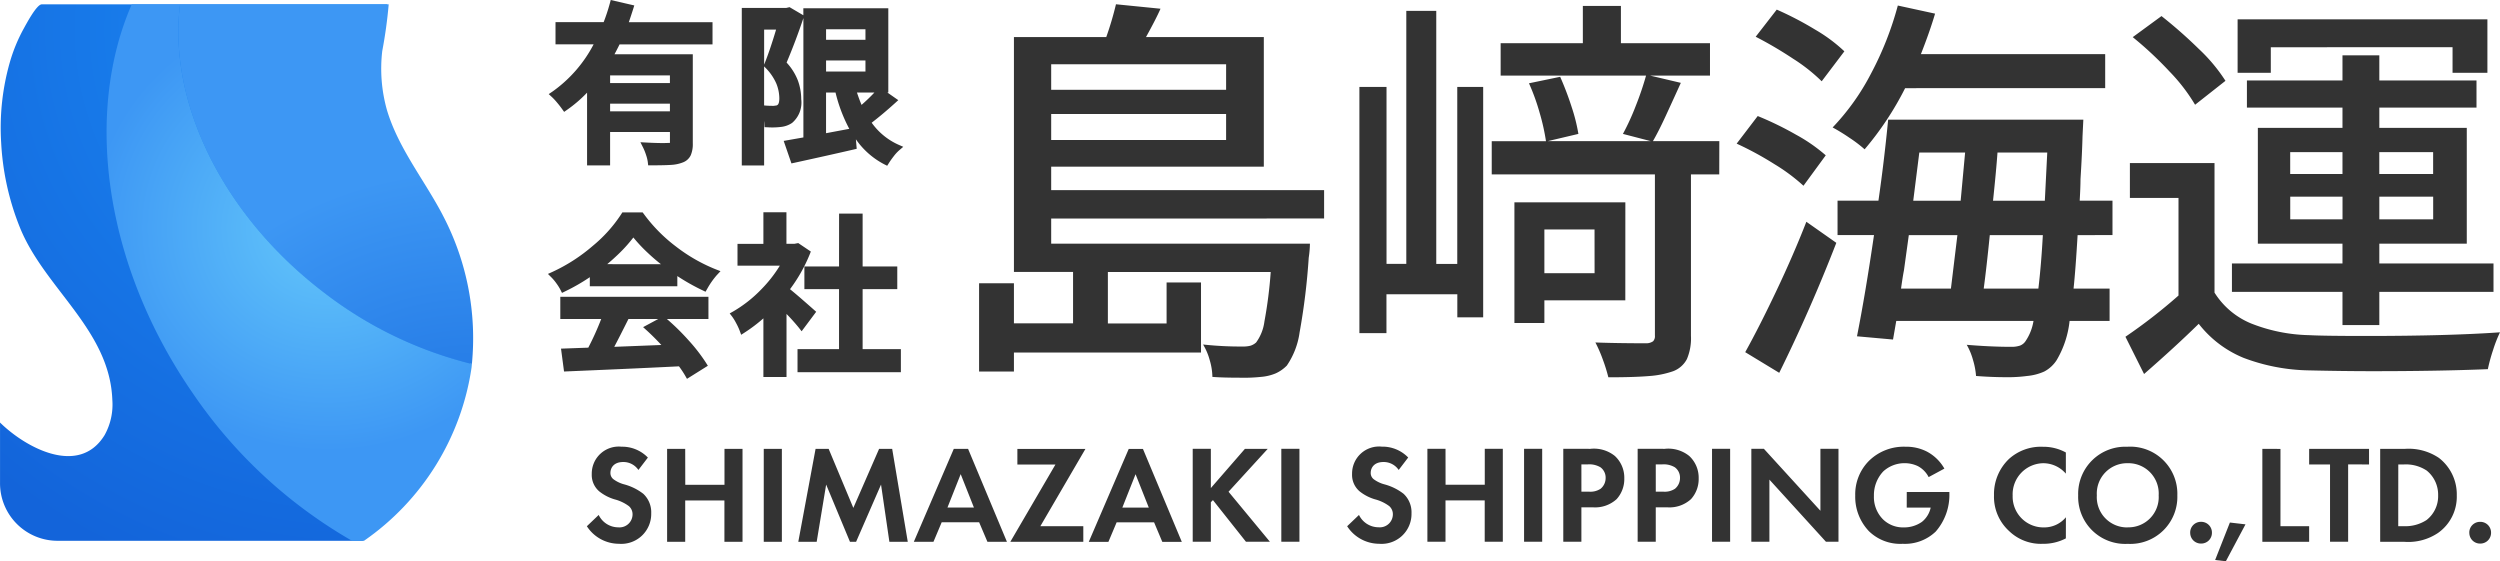
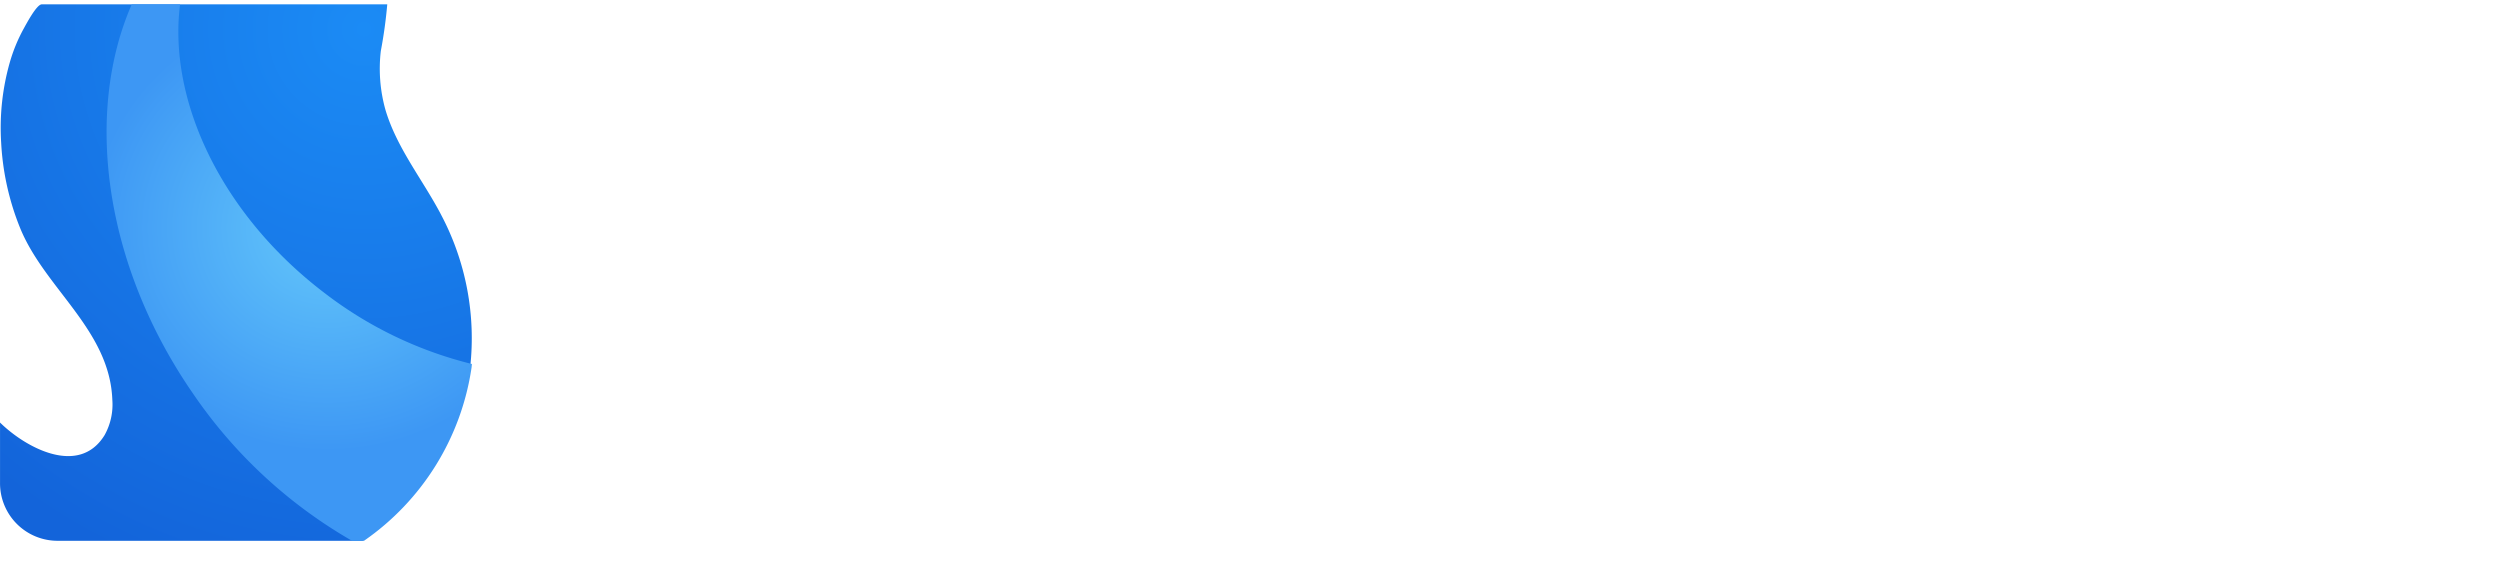
<svg xmlns="http://www.w3.org/2000/svg" width="172.139" height="38.641">
  <defs>
    <radialGradient id="a" cx=".738" cy=".047" r="1.077" gradientTransform="matrix(1.137 0 0 1 -.068 0)" gradientUnits="objectBoundingBox">
      <stop offset="0" stop-color="#1b8bf5" />
      <stop offset="1" stop-color="#1364da" />
    </radialGradient>
    <radialGradient id="b" cx="1" cy="1.479" r="1.245" gradientTransform="matrix(1 0 0 .82 0 .266)" gradientUnits="objectBoundingBox">
      <stop offset="0" stop-color="#1468dc" />
      <stop offset="1" stop-color="#3d97f4" />
    </radialGradient>
    <radialGradient id="c" cx=".587" cy=".417" r=".416" gradientTransform="matrix(1.468 0 0 1 -.234 0)" gradientUnits="objectBoundingBox">
      <stop offset="0" stop-color="#64c7fb" />
      <stop offset="1" stop-color="#3d97f4" />
    </radialGradient>
  </defs>
-   <path d="M42.503 2.802q-.26.543-.614 1.181h5.563v5.882a1.737 1.737 0 01-.118.715.731.731 0 01-.425.372 2.3 2.3 0 01-.72.148q-.437.03-1.335.03a2.684 2.684 0 00-.124-.52 3.993 3.993 0 00-.219-.543q.661.035 1.2.035l.4-.012a.3.3 0 00.207-.053.254.254 0 00.053-.183V8.838h-4.612v2.3h-1.086V5.729a9.036 9.036 0 01-1.776 1.632q-.142-.2-.354-.455a4.368 4.368 0 00-.366-.4 9.617 9.617 0 003.11-3.704h-2.79V1.774h3.239a13.007 13.007 0 00.5-1.476l1.122.26q-.283.886-.413 1.217h5.87v1.028zm3.874 3.165V4.938h-4.618v1.028zm-4.618 1.949h4.618V6.888h-4.618zm13.311-6.72q-.626 1.842-1.2 3.165a3.759 3.759 0 01.827 1.246 3.509 3.509 0 01.224 1.222 1.609 1.609 0 01-.52 1.429 1.42 1.42 0 01-.661.236 4.653 4.653 0 01-.85.024 3.018 3.018 0 00-.077-.52 1.7 1.7 0 00-.183-.484q.26.024.661.024.106-.012.213-.03a.364.364 0 00.177-.077q.236-.154.236-.661a3 3 0 00-.224-1.11 3.757 3.757 0 00-.815-1.181 28.185 28.185 0 00.9-2.693h-1.413v9.352h-1.039V.794h2.846l.154-.035zm6.378 5.728q-.9.815-1.772 1.476a4.859 4.859 0 002.055 1.783 2.975 2.975 0 00-.384.419q-.207.266-.348.49-2.386-1.217-3.272-4.972h-1.1v3.354l2.008-.378.083.957q-1.63.378-4.063.909l-.366-1.063 1.276-.224V.818h5.35v5.3h-2.243a10.041 10.041 0 00.567 1.512 12.77 12.77 0 001.346-1.311zm-1.606-5.161h-3.213v1.228h3.213zm-3.213 2.15v1.264h3.213V3.913zM40.862 18.609a13.6 13.6 0 01-2.055 1.229 3.591 3.591 0 00-.283-.455 3.479 3.479 0 00-.367-.445 11.985 11.985 0 002.811-1.813 9.86 9.86 0 002.02-2.25h1.133a11 11 0 002.276 2.31 11.55 11.55 0 002.776 1.589 5.671 5.671 0 00-.7.992 14.132 14.132 0 01-2.09-1.228v.921h-5.521zm5.4-.165a14.179 14.179 0 01-1.506-1.228 9.514 9.514 0 01-1.159-1.278 9.034 9.034 0 01-1.07 1.259 14.645 14.645 0 01-1.441 1.246zm-7.432 2.243h9.7v1.028h-5.412q-.827 1.665-1.252 2.433l4.216-.165a18.26 18.26 0 00-1.37-1.405l.945-.508a15.324 15.324 0 011.565 1.524 11.439 11.439 0 011.175 1.511l-1 .626a7.384 7.384 0 00-.52-.768q-2.126.106-4.134.195t-3.685.159l-.145-1.079 1.748-.059a19.409 19.409 0 001.1-2.468H38.83zM55.188 22.4a17.684 17.684 0 00-1.291-1.394v4.7h-1.083v-4.358a10.684 10.684 0 01-1.654 1.323 4.427 4.427 0 00-.254-.543 3.658 3.658 0 00-.289-.472 9.065 9.065 0 001.966-1.547 9.112 9.112 0 001.542-2.071h-3.094v-1h1.783v-2.173h1.083v2.173h.815l.189-.035.614.413a10.684 10.684 0 01-1.465 2.539q.484.39.986.827t.821.72zm3.957 1.89h2.634v1.087h-6.615V24.29h2.858v-4.63h-2.385v-1.063h2.386v-3.638h1.122v3.638h2.386v1.063h-2.386z" fill="#333" />
-   <path d="M42.053 0l1.621.375-.082.263c-.118.37-.216.665-.294.89h5.763v1.528h-6.4c-.106.216-.223.444-.35.681h5.392v6.132a1.954 1.954 0 01-.141.82.974.974 0 01-.559.5 2.557 2.557 0 01-.8.165c-.3.02-.75.03-1.351.03h-.222l-.025-.222a2.457 2.457 0 00-.113-.47 3.762 3.762 0 00-.2-.509l-.195-.39.429.023c.433.023.833.035 1.188.035l.405-.012h.01v-.752h-4.12v2.3h-1.586V6.38a9.035 9.035 0 01-1.379 1.183l-.2.141-.143-.2a6.603 6.603 0 00-.342-.438 4.152 4.152 0 00-.344-.372l-.232-.215.262-.177a9.155 9.155 0 002.83-3.251H38.25V1.523h3.316a12.769 12.769 0 00.425-1.291zm.979.74l-.624-.145a13.4 13.4 0 01-.441 1.272l-.063.157H38.75v.528h2.947l-.186.364a10.117 10.117 0 01-2.944 3.63q.081.09.173.2.119.142.217.269a8.954 8.954 0 001.526-1.445l.441-.524v5.845h.587v-2.3h5.116v1.266a.489.489 0 01-.126.36.514.514 0 01-.38.126l-.405.012c-.252 0-.526-.006-.817-.017q.036.1.069.2c.041.127.074.242.1.347.486 0 .858-.012 1.107-.029a2.064 2.064 0 00.641-.129h.006a.488.488 0 00.288-.244 1.514 1.514 0 00.095-.609V4.242h-5.741l.206-.371c.233-.419.437-.812.607-1.168l.068-.142h6.214v-.528h-5.985l.134-.341c.071-.19.18-.507.324-.954zM54.366.493l.949.558V.568h5.85v5.8h-.068l.755.528-.232.211c-.536.486-1.072.937-1.6 1.343a4.541 4.541 0 001.813 1.5l.361.159-.3.258a2.746 2.746 0 00-.35.384c-.132.17-.245.328-.334.47l-.122.193-.2-.1a5.431 5.431 0 01-1.955-1.721l.056.653-.211.049c-1.083.251-2.451.557-4.066.91l-.217.047-.534-1.55 1.357-.239V1.246l-.009.028a41.955 41.955 0 01-1.147 3.035 3.866 3.866 0 01.767 1.209 3.775 3.775 0 01.24 1.309 1.843 1.843 0 01-.626 1.634 1.676 1.676 0 01-.771.279 4.909 4.909 0 01-.9.026l-.227-.01-.011-.227c0-.065-.01-.133-.02-.2v3.064h-1.538V.544h3.068zm.4.815l-.482-.283-.084.019h-2.624v9.846h.539V1.538h1.987l-.091.319c-.287 1-.572 1.866-.847 2.569a3.848 3.848 0 01.757 1.144 3.266 3.266 0 01.242 1.2.978.978 0 01-.338.863.616.616 0 01-.284.122 3.503 3.503 0 01-.226.031h-.304q.023.076.042.158c.026.115.047.227.061.333a3.723 3.723 0 00.586-.028 1.192 1.192 0 00.548-.189l.012-.009c.27-.178.407-.589.407-1.22a3.277 3.277 0 00-.209-1.136 3.533 3.533 0 00-.774-1.161l-.114-.12.066-.152c.361-.824.741-1.819 1.131-2.954zm5.9-.24h-4.85v8.818l-1.194.21.2.576c1.417-.31 2.636-.583 3.631-.812l-.04-.465-2.033.383V5.872h1.546l.045.193c.545 2.312 1.536 3.892 2.947 4.7.07-.1.148-.206.233-.315q.081-.1.16-.194a5.255 5.255 0 01-1.84-1.715l-.133-.2.189-.143c.5-.377 1.009-.8 1.521-1.252l-.421-.294a14.183 14.183 0 01-1.223 1.168l-.248.214-.141-.3a10.341 10.341 0 01-.581-1.549l-.093-.32h2.327zm-7.229.968h-.822V4.45l.026-.064c.256-.641.525-1.43.797-2.348zm-.165 5.252c.062-.007.124-.016.185-.026a.123.123 0 00.058-.022l.024-.018c.078-.051.122-.215.122-.452a2.77 2.77 0 00-.207-1.018 3.532 3.532 0 00-.763-1.1l-.078-.081v2.691h.032c.165.018.375.026.628.026zm4.258-.917h-.652v2.8l1.6-.3a10.463 10.463 0 01-.947-2.5zm2.676 0h-1.2c.1.3.2.581.318.851.347-.305.641-.59.883-.851zm-3.828-4.858h3.713v1.725h-3.712zm3.213.5h-2.712v.728h2.713zm-3.213 1.65h3.713v1.764h-3.712zm3.213.5h-2.712v.764h2.713zm-18.082.528h5.118v1.528h-5.118zm4.618.5h-4.118v.528h4.118zm-4.618 1.447h5.118v1.528h-5.118zm4.618.5h-4.118v.528h4.118zm6.437 7.476h1.587v2.173h.546l.267-.05.866.583-.073.187a10.786 10.786 0 01-1.36 2.405c.265.217.535.445.807.681.334.291.611.534.823.722l.172.153-1.002 1.342-.2-.255a13.63 13.63 0 00-.841-.938v4.34h-1.592V21.92a10.686 10.686 0 01-1.268.962l-.262.169-.108-.293a4.206 4.206 0 00-.24-.511 3.449 3.449 0 00-.267-.438l-.175-.228.253-.143a8.859 8.859 0 001.908-1.5 9.113 9.113 0 001.292-1.646h-2.916v-1.5h1.783zm1.087.5h-.587v2.173h-1.783v.5h3.263l-.2.368a9.4 9.4 0 01-1.583 2.124 9.588 9.588 0 01-1.79 1.452c.048.079.1.17.155.274s.1.2.145.287a10.662 10.662 0 001.368-1.127l.424-.411v4.7h.587V20.4l.427.427c.463.463.832.854 1.1 1.167l.345-.46c-.181-.16-.4-.35-.647-.566-.331-.288-.66-.564-.979-.821l-.189-.152.147-.194a10.692 10.692 0 001.356-2.294l-.361-.243-.111.021h-1.087zm-10.8-.488h1.4l.075.1a10.8 10.8 0 002.228 2.256 11.355 11.355 0 002.714 1.556l.342.134-.251.269a5.461 5.461 0 00-.664.947l-.116.2-.208-.1a14.55 14.55 0 01-1.733-.979v.7h-6.026v-.623a13.441 13.441 0 01-1.7.976l-.215.106-.11-.219a3.368 3.368 0 00-.264-.422 3.246 3.246 0 00-.339-.411l-.255-.255.328-.149a11.791 11.791 0 002.749-1.774 9.661 9.661 0 001.969-2.191zm1.147.5h-.873a10.388 10.388 0 01-2 2.19 12.438 12.438 0 01-2.565 1.706q.08.1.162.215c.07.1.13.188.181.271a13.7 13.7 0 001.808-1.1l.118-.085.1-.076a14.465 14.465 0 001.416-1.225 8.828 8.828 0 001.052-1.225l.2-.288.208.282a9.31 9.31 0 001.121 1.242 13.994 13.994 0 001.478 1.205l.315.224a13.962 13.962 0 001.664.977 6.725 6.725 0 01.383-.565 12.079 12.079 0 01-2.516-1.491 11.351 11.351 0 01-2.253-2.257zm1.513 3.067a13.101 13.101 0 01-.926-.8 10.426 10.426 0 01-.975-1.041 9.944 9.944 0 01-.9 1.019c-.28.277-.582.551-.9.818zm.631.5h-5.03v.516h5.027zm11.634-3.984h1.621v3.638h2.386v1.563h-2.386v4.13h2.634v1.587h-7.117v-1.589h2.858v-4.13h-2.385v-1.563h2.386zm1.122.5h-.622v3.638h-2.389v.563h2.386v5.13h-2.859v.587h6.114v-.589h-2.631v-5.13h2.386v-.563h-2.386zM38.58 20.438h10.2v1.528h-2.86a15.776 15.776 0 011.487 1.461 11.737 11.737 0 011.2 1.546l.133.212-1.437.9-.129-.226a6.694 6.694 0 00-.423-.635 724.82 724.82 0 01-4 .188c-1.334.059-2.574.112-3.685.159l-.229.01-.208-1.575 1.878-.068a19.4 19.4 0 00.89-1.973H38.58zm9.7.5h-9.2v.528h3.036l-.119.334a19.752 19.752 0 01-1.112 2.5l-.068.128-1.62.055.076.575 3.456-.15c1.332-.059 2.722-.124 4.132-.195l.136-.006.08.105c.156.207.291.4.4.573l.573-.357a12.366 12.366 0 00-1.013-1.268 15.316 15.316 0 00-1.411-1.389l-.487.262c.352.337.731.734 1.131 1.185l.351.4-5.188.2.215-.388c.28-.506.7-1.321 1.247-2.423l.069-.139h5.313zm-2.957 1.027h-2.051c-.4.8-.724 1.439-.978 1.916l3.243-.127a16.19 16.19 0 00-.993-.991l-.263-.238zm27.057-6.916v1.729h17.816a7.224 7.224 0 01-.084.976 45.415 45.415 0 01-.627 5.13 5.341 5.341 0 01-.878 2.286 2.526 2.526 0 01-.781.544 3.319 3.319 0 01-1 .237 11.07 11.07 0 01-1.422.056q-1.227 0-1.924-.056a4.26 4.26 0 00-.181-1.143 4.207 4.207 0 00-.46-1.087 23.881 23.881 0 002.732.139 2 2 0 00.53-.056 1.052 1.052 0 00.39-.223 3.114 3.114 0 00.572-1.45 30.231 30.231 0 00.432-3.4H76.283v3.541h4.043v-2.823h2.37v4.823H69.815v1.31h-2.4v-6.078h2.4v2.76h4.071v-3.541h-4.071V2.552h6.357a21.78 21.78 0 00.669-2.258l3.067.307q-.307.7-1 1.952h8.113v8.922H72.38v1.617h18.792v1.952zM84.425 4.426H72.38v1.757h12.044zM72.38 9.64h12.044V7.849H72.38zm46 2.37h-1.948v11.125a3.636 3.636 0 01-.279 1.589 1.766 1.766 0 01-.948.836 6.354 6.354 0 01-1.687.335q-1.018.084-2.774.084a11.068 11.068 0 00-.362-1.171 9.7 9.7 0 00-.53-1.227q1.533.056 3.513.056a.813.813 0 00.46-.139.5.5 0 00.125-.39v-11.1h-11.236V9.722h3.736a14.573 14.573 0 00-.432-1.938 14.581 14.581 0 00-.739-2.049l2.147-.446a20.7 20.7 0 01.795 2.091 11.988 11.988 0 01.46 1.84l-2.119.5h7.11l-1.924-.5a16.488 16.488 0 00.892-1.952 20.826 20.826 0 00.7-2.063h-10.012v-2.23h5.66V.41h2.621v2.565h6.133v2.23h-4.126l2.119.5-.418.92q-.139.307-.627 1.366t-.878 1.729h4.573zm-18.039 6.162V5.988h1.784v15.861h-1.78V20.26h-4.88v2.677h-1.863V5.985h1.868v12.184h1.362V.749h2.063v17.426zm11.571 2.509h-5.573v1.561h-2.063v-8.309h7.639zm-2.119-4.879h-3.454v3.011h3.457zm21.385-9.731a21.226 21.226 0 01-2.788 4.21 9.028 9.028 0 00-1.046-.795 13.282 13.282 0 00-1.157-.711 16.011 16.011 0 002.635-3.694 22.175 22.175 0 001.854-4.7l2.565.558q-.362 1.227-.976 2.788h12.689v2.342zm-5.744-.474a11.819 11.819 0 00-1.98-1.561 26.952 26.952 0 00-2.565-1.506l1.45-1.868a22.508 22.508 0 012.649 1.38 10.783 10.783 0 012.007 1.492zm-1.255 7.193a12.737 12.737 0 00-2.007-1.492 22.339 22.339 0 00-2.593-1.408l1.45-1.9a22.1 22.1 0 012.635 1.283 11.3 11.3 0 012.049 1.422zm18.876 3.4q-.139 2.37-.279 3.68h2.481v2.23h-2.755a6.66 6.66 0 01-.892 2.7 2.294 2.294 0 01-.85.781 3.716 3.716 0 01-1.185.307 9.894 9.894 0 01-1.422.084q-1 0-2.091-.084a5.131 5.131 0 00-.209-1.1 4.429 4.429 0 00-.432-1.046q1.673.139 3.067.139a1.825 1.825 0 00.6-.084.814.814 0 00.4-.335 3.442 3.442 0 00.53-1.366h-9.45l-.223 1.283-2.481-.223q.586-2.955 1.171-6.97h-2.51v-2.37h2.816q.39-2.7.669-5.576h13.439l-.056 1.143q-.028 1.171-.139 2.955 0 .53-.056 1.478h2.258v2.37zm-10.9-5.688l-.418 3.318h3.265l.307-3.318zm8.643 3.318l.167-3.318h-3.427q-.084 1.2-.307 3.318zm-20.63 10.429q.976-1.757 2.147-4.224t2.063-4.754l2.063 1.45q-1.784 4.6-3.931 8.95zm11.264-8.058l-.335 2.426q-.084.418-.2 1.255h3.435l.446-3.68zm8.922 3.68q.2-1.7.307-3.68h-3.653q-.223 2.23-.418 3.68zm10.79-12.658a12.263 12.263 0 00-1.77-2.3 24.875 24.875 0 00-2.523-2.356l1.98-1.45a31.87 31.87 0 012.565 2.258 11.588 11.588 0 011.84 2.2zm5.214-3.959v1.757h-2.286v-3.68h17.2v3.68h-2.4V3.249zm4.935 19.127v-2.286h-7.612v-1.952h7.612v-1.366h-5.827V8.803h5.827V7.409h-6.58V5.541h6.58V3.812h2.537v1.729h6.691v1.868h-6.691v1.394h6.022v7.974h-6.022v1.366h7.862v1.952h-7.862v2.286zm-3.6-11.905v1.506h3.6v-1.506zm9.842 0h-3.708v1.506h3.708zm-15.053 9.673a5.406 5.406 0 002.509 2.119 11.463 11.463 0 003.987.809q1.032.056 3.931.056 5.632 0 9.229-.251a9.22 9.22 0 00-.474 1.213 11.817 11.817 0 00-.362 1.324q-3.4.139-7.974.139-1.98 0-4.377-.056a13.245 13.245 0 01-4.475-.864 7.527 7.527 0 01-3.081-2.342q-1.561 1.533-3.764 3.457l-1.283-2.565a36.841 36.841 0 003.654-2.839V13.63h-3.347v-2.4h5.827zm5.214-5.047h3.6v-1.561h-3.6zm9.842 0v-1.561h-3.708v1.561zM44.61 31.506a2.46 2.46 0 00-1.812-.748 1.86 1.86 0 00-2.052 1.88 1.489 1.489 0 00.508 1.189 3.078 3.078 0 001.064.556 2.865 2.865 0 01.988.47.743.743 0 01.249.575.9.9 0 01-.988.882 1.5 1.5 0 01-1.343-.853l-.815.777a2.633 2.633 0 002.206 1.208 2.059 2.059 0 002.225-2.1 1.74 1.74 0 00-.547-1.343 3.721 3.721 0 00-1.295-.643 2.18 2.18 0 01-.767-.364.539.539 0 01-.2-.432c0-.326.211-.748.882-.748a1.249 1.249 0 011.045.547zm2.57-.6h-1.246v6.4h1.246v-2.848h2.7v2.848h1.247v-6.4h-1.242v2.474h-2.7zm5.409 0v6.4h1.247v-6.4zm2.378 6.4h1.266l.652-3.941 1.64 3.941h.422l1.717-3.941.575 3.941h1.266l-1.074-6.4h-.9l-1.774 4.066-1.7-4.066h-.9zm13.023 0h1.343l-2.676-6.4h-.983l-2.752 6.4h1.352l.566-1.343h2.58zm-2.752-2.359l.911-2.3.911 2.3zm9.5-4.037h-4.686v1.074h2.622l-3.107 5.322h5.025v-1.074h-2.958zm5.293 6.4h1.343l-2.676-6.4h-.978l-2.752 6.4h1.352l.566-1.343h2.58zm-2.752-2.359l.911-2.3.911 2.3zm6.095-4.049h-1.249v6.4h1.249v-2.723l.144-.144 2.273 2.867h1.649l-2.848-3.443 2.7-2.954h-1.571l-2.347 2.701zm4.852 0v6.4h1.248v-6.4zm8.736.6a2.46 2.46 0 00-1.812-.748 1.86 1.86 0 00-2.052 1.88 1.488 1.488 0 00.508 1.189 3.078 3.078 0 001.064.556 2.865 2.865 0 01.988.47.743.743 0 01.249.575.9.9 0 01-.988.882 1.5 1.5 0 01-1.345-.849l-.815.777a2.633 2.633 0 002.206 1.208 2.059 2.059 0 002.225-2.1 1.74 1.74 0 00-.547-1.343 3.721 3.721 0 00-1.295-.643 2.18 2.18 0 01-.767-.364.539.539 0 01-.2-.432c0-.326.211-.748.882-.748a1.249 1.249 0 011.045.547zm2.57-.6h-1.248v6.4h1.247v-2.848h2.7v2.848h1.247v-6.4h-1.243v2.474h-2.7zm5.409 0v6.4h1.247v-6.4zm2.7 0v6.4h1.247v-2.369h.806a2.193 2.193 0 001.621-.566 2.056 2.056 0 00.527-1.429 2.038 2.038 0 00-.652-1.544 2.293 2.293 0 00-1.688-.489zm1.247 1.074h.432a1.5 1.5 0 01.882.2.881.881 0 01.355.729.955.955 0 01-.345.748 1.276 1.276 0 01-.815.2h-.508zm3.874-1.074v6.4h1.247v-2.369h.806a2.193 2.193 0 001.621-.566 2.056 2.056 0 00.527-1.429 2.038 2.038 0 00-.652-1.544 2.293 2.293 0 00-1.688-.489zm1.247 1.074h.432a1.5 1.5 0 01.882.2.881.881 0 01.355.729.955.955 0 01-.345.748 1.276 1.276 0 01-.815.2h-.508zm3.874-1.074v6.4h1.247v-6.4zm3.951 6.4v-4.277l3.893 4.277h.863v-6.4h-1.244v4.267l-3.893-4.267h-.863v6.4zm9.455-2.349h1.649a1.706 1.706 0 01-.6.978 2.132 2.132 0 01-1.256.384 1.968 1.968 0 01-1.419-.547 2.174 2.174 0 01-.633-1.621 2.384 2.384 0 01.643-1.688 2.162 2.162 0 011.477-.566 2.1 2.1 0 01.9.2 1.744 1.744 0 01.748.758l1.084-.585a3.011 3.011 0 00-1.2-1.17 3.1 3.1 0 00-1.477-.336 3.412 3.412 0 00-2.522.978 3.267 3.267 0 00-.94 2.378 3.431 3.431 0 00.949 2.465 3.087 3.087 0 002.321.863 3.059 3.059 0 002.273-.844 3.844 3.844 0 00.94-2.647v-.077h-2.935zm10.961.662a1.937 1.937 0 01-1.5.7 2.119 2.119 0 01-2.167-2.186 2.14 2.14 0 012.119-2.234 2.057 2.057 0 011.544.719v-1.458a3.215 3.215 0 00-1.573-.393 3.274 3.274 0 00-2.349.844 3.344 3.344 0 00-1.026 2.5 3.188 3.188 0 001.026 2.445 3.153 3.153 0 002.34.892 3.312 3.312 0 001.582-.374zm4.258-4.852a3.246 3.246 0 00-3.414 3.347 3.238 3.238 0 003.414 3.337 3.238 3.238 0 003.414-3.337 3.246 3.246 0 00-3.412-3.352zm0 5.552a2.08 2.08 0 01-2.129-2.206 2.088 2.088 0 012.129-2.215 2.088 2.088 0 012.129 2.215 2.08 2.08 0 01-2.127 2.201zm4.3.364a.737.737 0 00.748.748.737.737 0 00.748-.748.737.737 0 00-.748-.748.737.737 0 00-.75.744zm1.717 1.88l.738.086 1.352-2.541-1.074-.125zm3.251-7.653v6.4h3.222v-1.074h-1.975V30.91zm7.346 1.074v-1.074h-4.124v1.074h1.438v5.322h1.247v-5.326zm.767-1.074v6.4h1.649a3.671 3.671 0 002.34-.614 3.05 3.05 0 001.285-2.58 3.166 3.166 0 00-1.227-2.58 3.725 3.725 0 00-2.378-.623zm1.247 1.074h.384a2.6 2.6 0 011.573.422 2.131 2.131 0 01.786 1.707 2.081 2.081 0 01-.8 1.7 2.676 2.676 0 01-1.563.422h-.384zm4.891 4.7a.737.737 0 00.748.748.737.737 0 00.748-.748.737.737 0 00-.748-.748.737.737 0 00-.751.743z" fill="#333" />
  <path d="M30.384 14.5c-1.256-2.4-3.041-4.576-3.828-7.207a10.484 10.484 0 01-.325-4.068A32.3 32.3 0 0026.675.01H2.886c-.363 0-1.1 1.42-1.259 1.7A11.269 11.269 0 00.69 3.989a16.435 16.435 0 00-.6 5.536 18.107 18.107 0 001.321 5.924c1.716 4.158 6.16 6.993 6.334 11.8a4.323 4.323 0 01-.533 2.422c-1.761 2.871-5.446.864-7.2-.866v4.182a3.96 3.96 0 003.96 3.96h21.003a17.621 17.621 0 007.408-11.937 18.165 18.165 0 00-2-10.509z" transform="translate(-.01 .289)" fill="url(#a)" />
-   <path d="M109.934 14.5c-1.256-2.4-3.041-4.576-3.828-7.207a10.484 10.484 0 01-.325-4.068 32.3 32.3 0 00.444-3.215H91.859c-.839 6.6 2.829 14.464 9.945 19.877a27.376 27.376 0 0010.149 4.889 18.19 18.19 0 00-2.021-10.276z" transform="translate(-79.461 .289)" fill="url(#b)" style="mix-blend-mode:overlay;isolation:isolate" />
  <path d="M79.664 25c.009-.078.016-.157.024-.235a27.376 27.376 0 01-10.149-4.889C62.422 14.464 58.754 6.6 59.593 0h-3.327C53 7.48 54.327 17.865 60.447 26.748a33.329 33.329 0 0010.986 10.19h.825A17.621 17.621 0 0079.665 25z" transform="translate(-47.194 .298)" fill="url(#c)" style="mix-blend-mode:overlay;isolation:isolate" />
</svg>